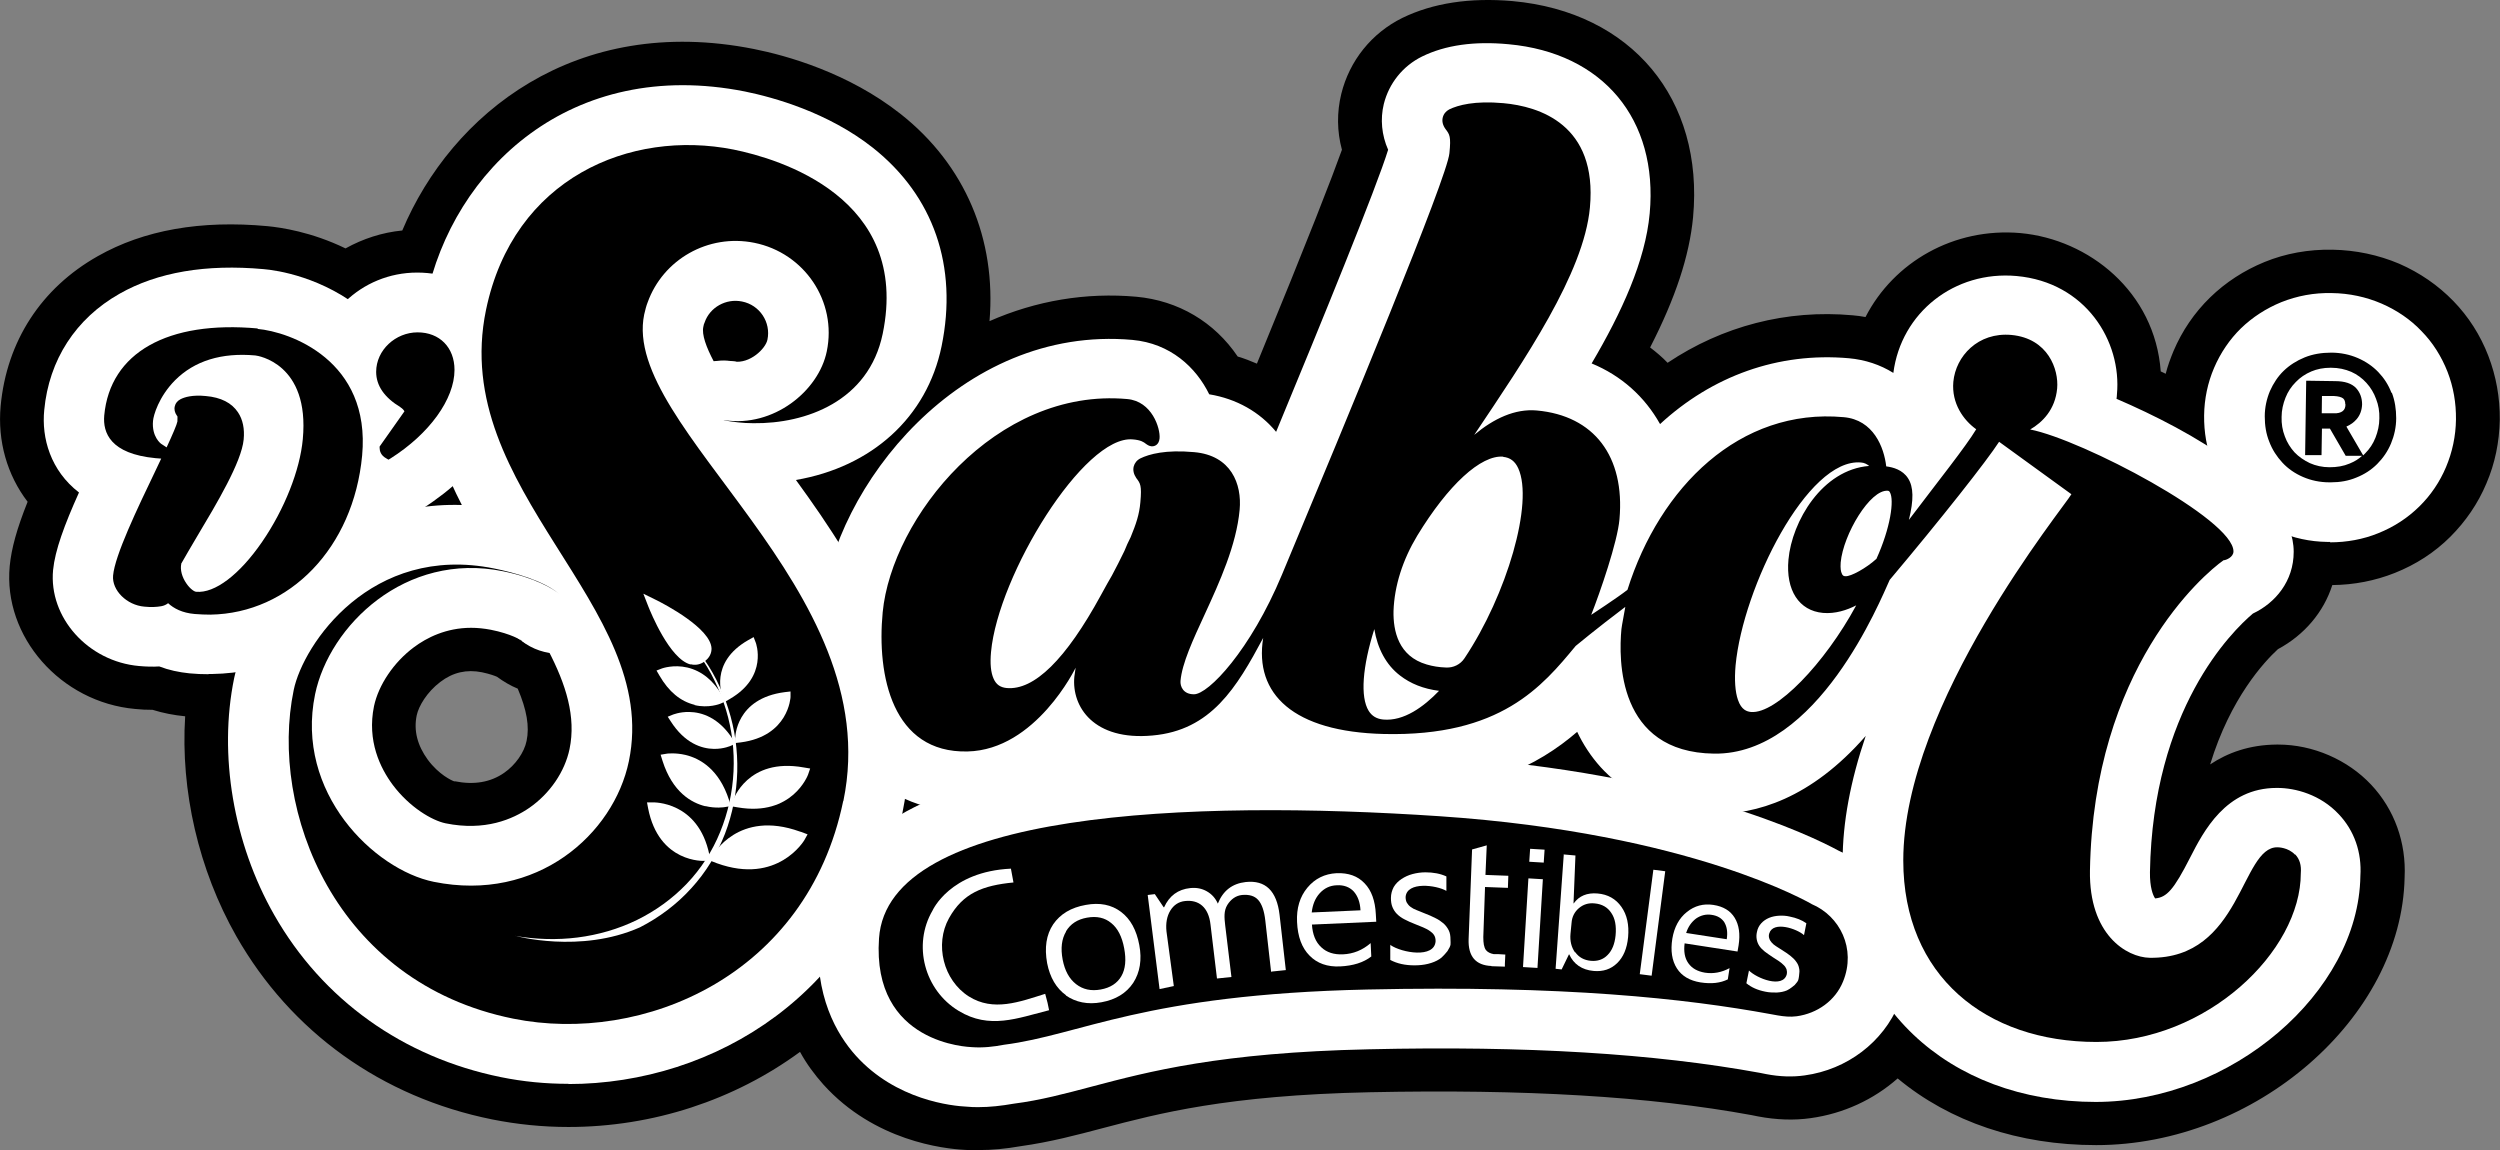
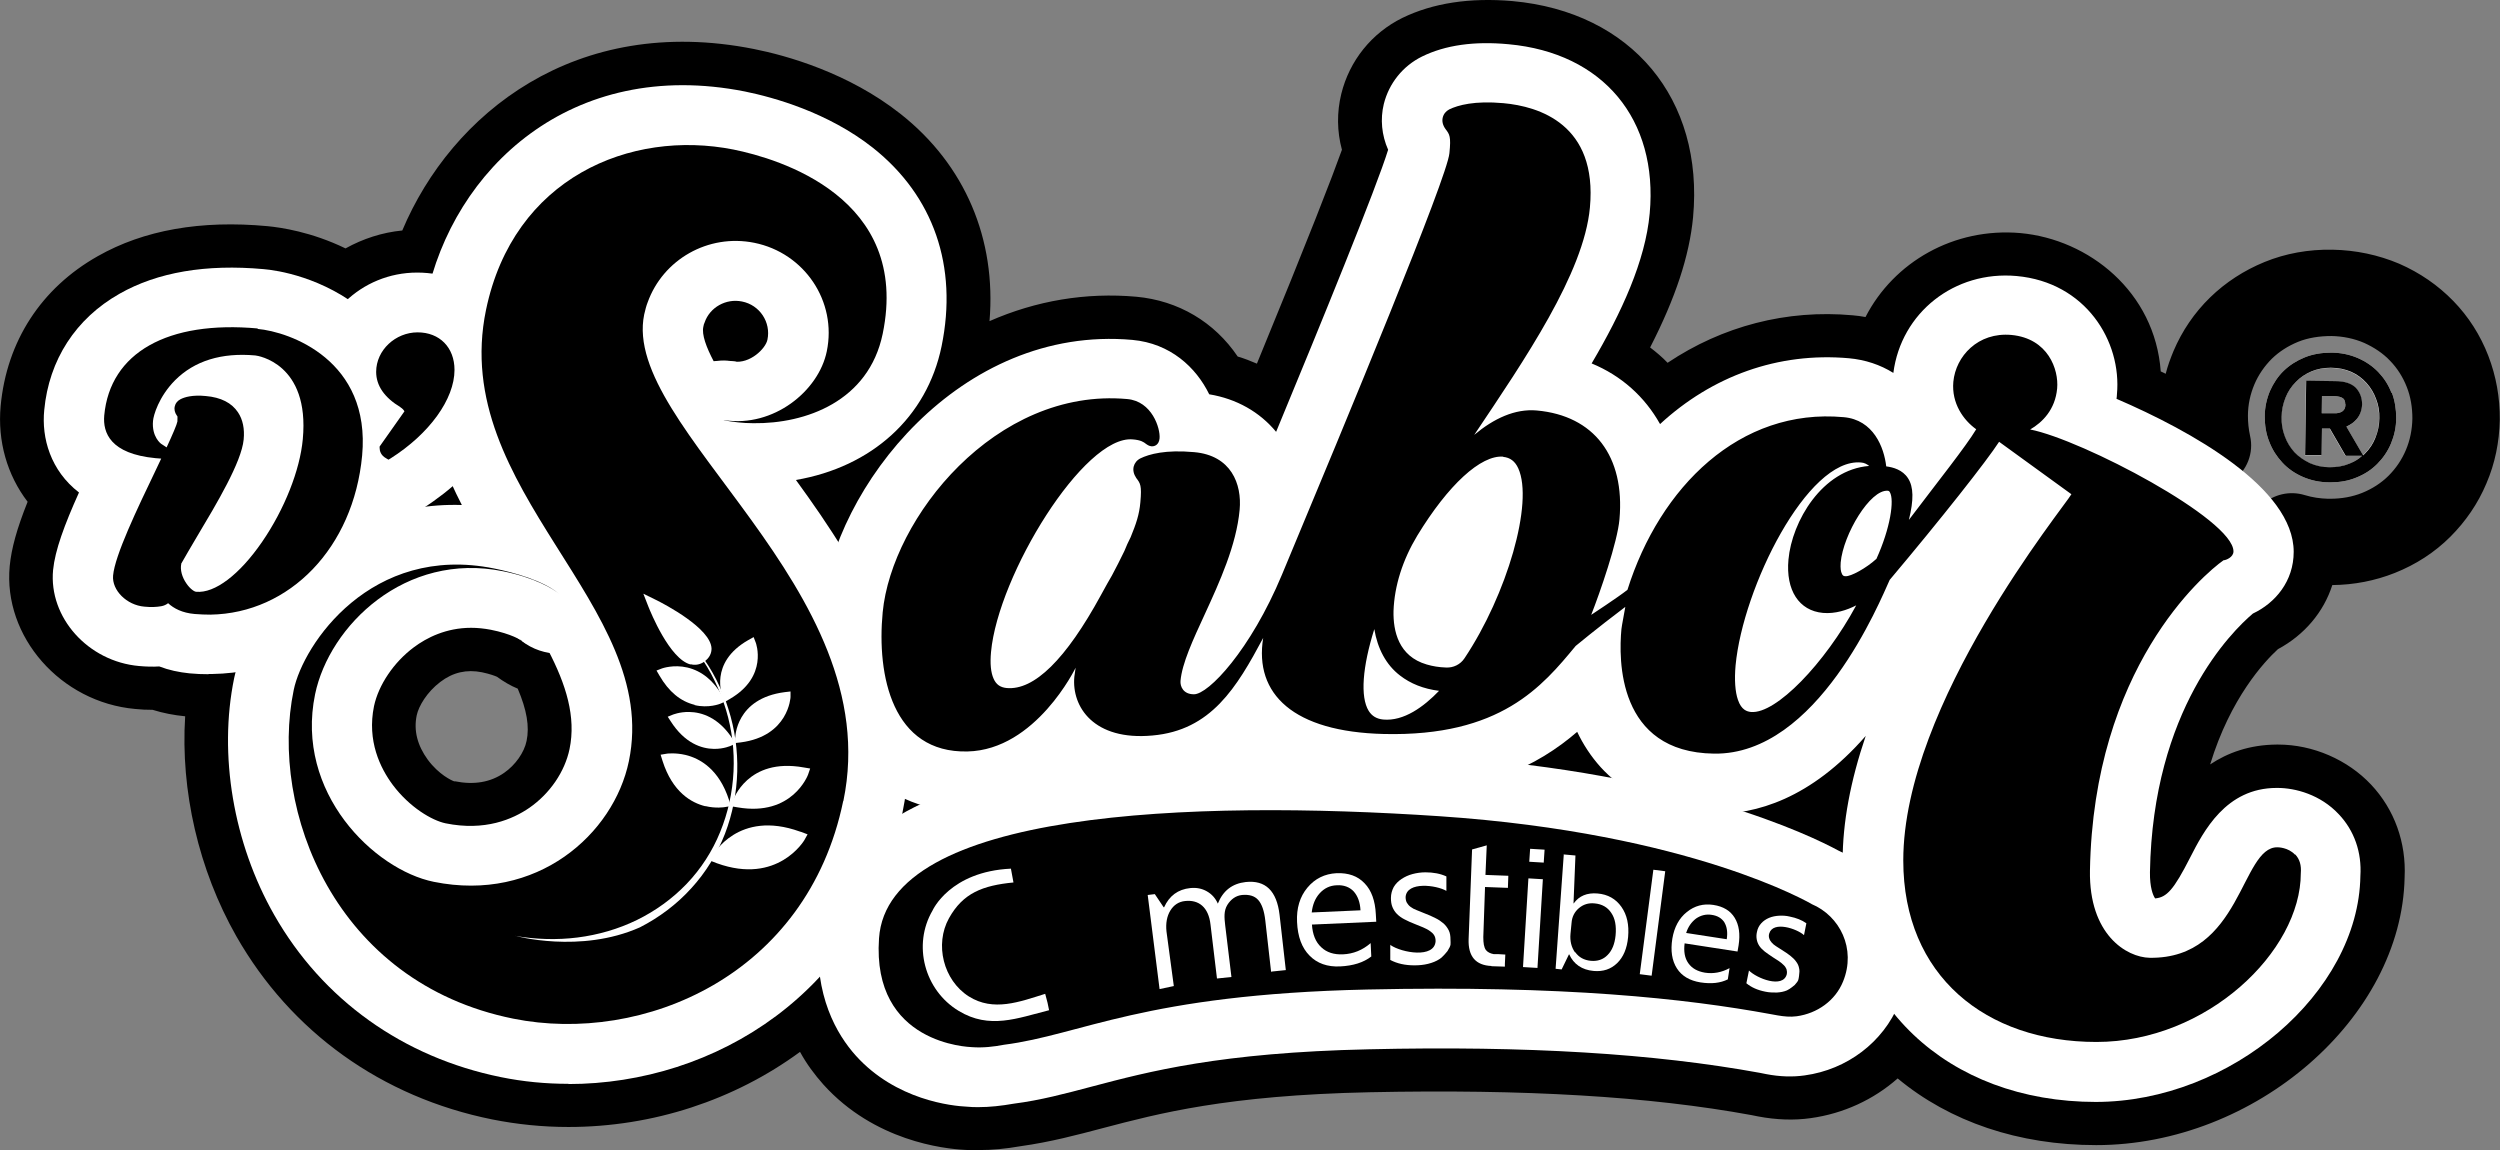
<svg xmlns="http://www.w3.org/2000/svg" id="Capa_2" data-name="Capa 2" viewBox="0 0 115.84 53.3">
  <rect x="0" y="0" width="115.84" height="53.3" fill="#808080" stroke="none" />
  <defs>
    <style>      .cls-1 {        fill: #000;      }      .cls-1, .cls-2 {        stroke-width: 0px;      }      .cls-2 {        fill: #fff;      }    </style>
  </defs>
  <g id="Capa_1-2" data-name="Capa 1">
    <g>
      <path class="cls-1" d="M34.29,14.77s0,0,0,0c0,0,0,0,0,0M32.59,15.14h0,0ZM33.95,16.74l-.32,1.98.32-1.98ZM34.16,18.76c-.14,0-.29,0-.43-.03-.02,0-.04,0-.07,0l.29-1.98-.29,1.98s-.02,0-.03,0c-.08-.01-.15-.01-.24,0-.86.13-1.71-.29-2.11-1.05-.64-1.2-.85-2.11-.68-2.94.02-.1.05-.22.09-.36,0-.03.02-.05.03-.08.59-1.66,2.33-2.63,4.06-2.29,1.92.39,3.16,2.24,2.76,4.13-.27,1.33-1.73,2.62-3.39,2.62M19.73,25.47c-.84,0-1.6-.51-1.9-1.3-.33-.87,0-1.85.78-2.37.38-.25.73-.51,1.04-.78.48-.42,1.14-.58,1.76-.45.63.13,1.15.55,1.42,1.13.12.27.25.53.38.79.32.63.29,1.38-.1,1.98-.38.6-1.05.95-1.77.93-.46-.01-.92,0-1.36.06-.09.01-.17.02-.26.02M74.68,38.05c-.13,0-.26-.01-.38-.04-1.22-.23-2.49-.43-3.76-.59-.88-.11-1.59-.78-1.74-1.64-.15-.87.28-1.73,1.07-2.13.68-.34,1.29-.75,1.87-1.25.48-.41,1.13-.58,1.75-.45.62.13,1.15.54,1.42,1.11.2.43.46.81.76,1.15.1.11.22.23.35.34.69.6.88,1.57.48,2.38-.35.69-1.06,1.12-1.82,1.12M41.8,39.71c-.42,0-.83-.13-1.18-.38-.65-.46-.96-1.25-.8-2.03,0-.01,0-.03.01-.05.04-.19.07-.38.1-.56.1-.62.49-1.16,1.05-1.46.56-.3,1.23-.31,1.81-.05.15.07.31.13.47.18.79.25,1.34.95,1.4,1.76.06.82-.39,1.58-1.14,1.94-.27.13-.5.25-.7.37-.31.18-.67.27-1.02.27M21.07,36.2c.89.18,1.66.05,2.29-.39.52-.36.93-.94,1.04-1.48.14-.67.01-1.43-.41-2.42-.34-.14-.66-.33-.96-.55-.09-.04-.32-.13-.7-.21-.71-.14-1.34,0-1.93.45-.62.47-1,1.12-1.09,1.54-.15.71.03,1.4.51,2.06.51.69,1.11.97,1.24,1.01M21.82,40.28c-.49,0-1.01-.05-1.57-.16,0,0,0,0,0,0-1.26-.26-2.7-1.26-3.67-2.55-1.17-1.56-1.6-3.42-1.23-5.24.3-1.47,1.28-2.94,2.61-3.93,1.51-1.12,3.34-1.55,5.18-1.18,1.15.23,1.82.59,2.07.75.03.02.05.03.08.05.06.04.12.08.18.13.09.06.19.1.3.12.64.1,1.2.5,1.49,1.08.7,1.38,1.58,3.48,1.11,5.77-.32,1.55-1.3,2.99-2.68,3.95-.85.59-2.14,1.2-3.87,1.2M85.39,41.51c-.32,0-.64-.07-.93-.22l-.15-.08s-.06-.03-.1-.05c-.47-.25-1.81-.93-4.06-1.66-.88-.29-1.45-1.13-1.38-2.05.07-.91.76-1.67,1.67-1.82,1.56-.27,3.07-1.22,4.47-2.83.63-.72,1.69-.91,2.54-.43.84.47,1.23,1.47.92,2.38-.59,1.74-.91,3.37-.95,4.83-.02.69-.39,1.32-.99,1.67-.32.18-.67.28-1.03.28M38,43.24c.2,0,.4.03.6.09.75.23,1.3.87,1.41,1.63.15,1.04.54,1.93,1.18,2.63,1.37,1.51,3.35,1.68,3.74,1.69.02,0,.03,0,.05,0,.51.03,1.03,0,1.63-.11.03,0,.06-.01.09-.02,1.13-.15,2.21-.44,3.36-.74,2.77-.73,6.2-1.65,13.33-1.8,7.45-.17,13.51.2,18.53,1.13l.31.06c.41.08.78.09,1.12.04,1.14-.15,2.12-.83,2.63-1.8.32-.6.92-1,1.6-1.07.68-.07,1.35.21,1.78.74,1.75,2.15,4.51,3.34,7.78,3.34,5.11,0,10.18-4.21,10.24-8.5,0-.03,0-.06,0-.09.03-.54-.13-1.02-.47-1.38-.38-.41-.93-.56-1.31-.58-.05,0-.09,0-.14,0-.91.03-1.45.74-2.16,2.13-.67,1.31-1.44,2.8-3.23,2.97-.73.07-1.44-.25-1.86-.85-.29-.41-.62-1.15-.6-2.39.14-8.31,4.23-12.41,5.48-13.46.14-.12.29-.21.45-.29.22-.1.73-.41.73-1.05,0-.06-.01-.14-.03-.23-.18-.7.04-1.44.57-1.93.53-.5,1.29-.67,1.98-.46.36.11.72.16,1.07.17h.12c.52,0,1.02-.09,1.47-.27.47-.19.89-.46,1.23-.8.34-.34.61-.74.8-1.19.19-.45.29-.94.3-1.46,0-.51-.08-1.01-.26-1.46h0c-.18-.46-.44-.87-.77-1.21-.33-.35-.74-.62-1.2-.83-.46-.2-.98-.31-1.52-.32-.55,0-1.08.08-1.55.27-.46.19-.87.45-1.21.78-.34.34-.62.74-.81,1.19-.19.45-.3.94-.3,1.46,0,.3.03.61.1.93.18.79-.14,1.61-.81,2.08-.67.47-1.56.48-2.25.05-1.09-.69-2.45-1.39-3.92-2.03-.82-.36-1.31-1.21-1.2-2.09,0-.04.01-.09.01-.14.14-1.47-.8-3.13-2.82-3.31-1.78-.16-3.3,1.02-3.52,2.75-.09.68-.51,1.26-1.14,1.56-.62.29-1.35.25-1.94-.1-.35-.22-.75-.35-1.18-.39-2.65-.24-5.14.63-7.18,2.52-.46.42-1.08.61-1.7.51-.62-.1-1.15-.47-1.46-1.01-.49-.88-1.23-1.53-2.18-1.93-.54-.22-.95-.66-1.13-1.21-.18-.54-.12-1.14.17-1.64,1.48-2.53,2.28-4.53,2.42-6.13.3-3.25-1.46-5.37-4.71-5.67-1.21-.11-2.2.02-2.93.37-.35.17-.61.5-.7.88-.07.27-.04.57.09.85.19.44.22.93.08,1.38-.45,1.45-2.17,5.78-5.25,13.24-.27.66-.87,1.12-1.58,1.22-.71.1-1.42-.17-1.87-.73-.44-.54-1.08-.89-1.86-1.02-.65-.11-1.2-.52-1.49-1.11-.28-.58-.85-1.3-1.92-1.4-4.05-.37-9.32,2.29-11.55,8.08-.27.71-.93,1.21-1.7,1.28-.76.07-1.51-.29-1.91-.94-.52-.82-1.12-1.7-1.89-2.76-.41-.56-.5-1.29-.23-1.93.26-.64.84-1.1,1.53-1.21,2.74-.47,4.6-2.15,5.11-4.63.61-2.97-.24-5.47-2.46-7.23-1.75-1.39-3.93-1.98-5.07-2.21-6.52-1.29-10.79,2.62-12.13,7.07-.29.95-1.24,1.55-2.24,1.41-.16-.02-.3-.04-.42-.04-.68,0-1.34.25-1.84.71-.69.62-1.71.7-2.49.19-1.36-.89-2.72-1.05-2.98-1.08-2.24-.21-4.09.09-5.48.88-1.46.83-2.32,2.16-2.48,3.84-.05.49,0,1.41.85,2.06.73.57.98,1.55.6,2.39-.41.91-.96,2.21-1.03,2.96-.1,1.1.9,2.16,2.15,2.27.22.02.43.02.62.01.29-.02.59.03.86.13.26.1.55.17.86.19.23.02.47.03.69.03h.11c.29,0,.58-.03.88-.07.67-.09,1.33.15,1.78.65.45.49.62,1.18.46,1.82-.02.06-.03.13-.04.19-.64,3.08-.03,6.67,1.64,9.59,1.94,3.41,5.19,5.73,9.14,6.53.89.18,1.8.27,2.72.27,3.91,0,7.61-1.58,10.16-4.33.39-.42.93-.65,1.49-.65M45.33,53.3c-.21,0-.42,0-.63-.02-.97-.05-4.19-.41-6.55-3.03-.41-.46-.78-.96-1.08-1.51-3.04,2.23-6.81,3.48-10.73,3.48-1.19,0-2.38-.12-3.53-.35-5.12-1.03-9.33-4.05-11.86-8.49-1.75-3.08-2.59-6.75-2.37-10.19-.52-.05-1.03-.15-1.51-.3-.27,0-.54-.01-.81-.04-3.45-.31-6.12-3.35-5.81-6.62.08-.82.33-1.73.83-2.98C.33,22.01-.12,20.44.03,18.81c.28-3,1.88-5.46,4.5-6.94,2.13-1.21,4.78-1.68,7.87-1.39.61.06,2.02.26,3.61,1.03.81-.45,1.7-.74,2.63-.83C20.92,5.26,26.68.63,34.93,2.27c1.51.3,4.38,1.1,6.8,3.01,2.99,2.36,4.44,5.8,4.12,9.6,2.16-.95,4.47-1.34,6.81-1.13,1.94.18,3.61,1.17,4.69,2.77.31.09.61.21.89.33,2.44-5.93,3.5-8.68,3.94-9.91-.23-.85-.24-1.73-.03-2.59.38-1.54,1.41-2.82,2.83-3.52,1.42-.69,3.13-.95,5.1-.78,5.52.5,8.88,4.53,8.37,10.02-.17,1.78-.81,3.73-1.99,6.03.29.22.56.45.81.71,2.54-1.7,5.52-2.48,8.58-2.2.2.02.4.04.59.08,1.31-2.55,4.1-4.16,7.18-3.89,3.17.29,6.23,2.72,6.5,6.41.08.04.16.07.23.11.09-.36.22-.71.36-1.05.4-.94.97-1.78,1.7-2.49.72-.7,1.57-1.25,2.52-1.64.98-.4,2.04-.59,3.15-.57,1.08.02,2.12.24,3.09.65.96.42,1.8,1,2.51,1.73.7.72,1.25,1.58,1.62,2.54.36.94.54,1.93.53,2.96-.02,1.03-.22,2.02-.62,2.95-.39.93-.96,1.76-1.67,2.47-.73.73-1.6,1.29-2.58,1.68-.91.36-1.88.55-2.89.56-.4,1.25-1.29,2.31-2.52,2.97-.63.58-2.2,2.26-3.14,5.34.81-.54,1.82-.91,3.08-.92.02,0,.05,0,.07,0,1.61,0,3.22.7,4.31,1.86,1.08,1.15,1.63,2.68,1.55,4.3-.13,6.5-6.92,12.4-14.29,12.4-3.59,0-6.78-1.08-9.2-3.09-1.11.98-2.51,1.63-4.03,1.84-.77.11-1.6.08-2.44-.08l-.3-.06c-4.73-.87-10.52-1.21-17.69-1.06-6.63.14-9.81.99-12.36,1.66-1.21.32-2.45.65-3.82.84-.68.12-1.32.18-1.94.18" />
      <path class="cls-2" d="M14.02,20.35c-.13,1.43-.85,3.25-1.88,4.75-1.05,1.53-2.2,2.4-3.06,2.32-.08,0-.28-.13-.45-.38-.21-.3-.3-.64-.24-.92.2-.36.46-.79.74-1.27.92-1.54,2.06-3.45,2.16-4.49.05-.5-.04-.93-.26-1.26-.29-.44-.79-.7-1.5-.76-.61-.06-.98.05-1.17.15-.13.07-.23.18-.26.32-.04.15,0,.3.09.43.01.02.02.03.03.05,0,0,.01.05,0,.24-.02.13-.23.62-.5,1.2l-.26-.17s-.44-.32-.37-1.06c.02-.25.26-1.11,1.02-1.88.9-.9,2.15-1.29,3.72-1.15.1.01,2.53.36,2.2,3.88M16.8,21.1c.41-4.42-3.36-5.74-4.85-5.87-4.18-.38-6.85,1.12-7.12,4.03-.07.8.28,1.78,2.38,1.98l.26.02c-.09.19-.18.38-.27.57-.84,1.75-1.88,3.92-1.96,4.85-.06.68.63,1.37,1.45,1.44.3.03.56.02.78-.02.12-.02.23-.07.32-.14.26.24.65.45,1.23.5.25.02.49.03.73.03,3.67-.06,6.63-3.1,7.03-7.37" />
      <path class="cls-2" d="M16.8,21.1h0,0ZM9.66,31.24c-.29,0-.58-.01-.88-.04-.49-.05-.96-.15-1.4-.32-.3.02-.61.01-.94-.02-2.36-.21-4.19-2.25-3.98-4.45.09-.91.52-2.08,1.2-3.59-1.32-1.02-1.74-2.52-1.61-3.82.22-2.33,1.46-4.24,3.49-5.39,1.76-1,4.01-1.38,6.67-1.14.61.05,2.76.36,4.69,1.97,2,1.67,2.96,4.12,2.7,6.91h0c-.53,5.64-4.64,9.8-9.77,9.88-.05,0-.1,0-.16,0" />
-       <path class="cls-2" d="M86.94,25.9c-.46.42-1.18.82-1.43.8-.09,0-.14-.04-.17-.13-.04-.08-.07-.23-.05-.51.12-1.3,1.37-3.4,2.19-3.32,0,0,0,0,0,0,.01,0,.06,0,.09.07.21.36.03,1.65-.63,3.1M81.13,32.99c-.18-.02-.44-.09-.6-.55-.13-.37-.17-.93-.11-1.6.34-3.61,3.33-9.62,5.81-9.4.16.01.28.08.37.16-2.18.17-3.58,2.57-3.74,4.34-.13,1.42.49,2.37,1.6,2.47.57.05,1.11-.13,1.54-.35-1.46,2.7-3.72,5.04-4.87,4.94M67.86,30.51c-.19.29-.52.45-.86.43-.32-.01-.62-.06-.89-.14-1.32-.38-1.56-1.55-1.54-2.48.04-1.16.42-2.36,1.1-3.49,1.43-2.35,2.95-3.75,3.99-3.66.32.03.55.2.7.53.72,1.58-.52,5.85-2.5,8.8M64.08,33.33c-.3-.03-.52-.16-.67-.4-.4-.65-.29-2.04.26-3.79.15.91.55,1.66,1.19,2.15.49.38,1.09.62,1.81.71-.7.73-1.63,1.42-2.59,1.33M105.53,39.27c-1.7-.03-1.66,5.18-5.92,5.12-1.08-.02-2.82-1.08-2.77-4.04.16-9.38,5.26-13.73,6.19-14.38.11,0,.46-.14.46-.41,0-1.49-7-5.17-9.43-5.65.57-.33,1.16-.92,1.25-1.9.08-.87-.42-2.32-2.12-2.48-1.54-.14-2.58.99-2.69,2.17-.09,1,.47,1.78,1.06,2.2-.48.8-1.76,2.4-3.12,4.2.23-.93.22-1.53-.04-1.93-.25-.39-.69-.51-1.01-.55-.1-.88-.59-2.16-1.97-2.28-4.81-.44-8.52,3.23-10.02,8-.43.34-1.68,1.16-1.68,1.16.41-1.04,1.22-3.38,1.31-4.43.26-2.92-1.17-4.8-3.83-5.04-1.01-.09-1.99.37-2.9,1.13,2.34-3.49,5.08-7.49,5.36-10.53.36-3.86-2.36-4.69-4.01-4.84-1.33-.12-2.1.09-2.51.29-.15.08-.26.21-.3.38-.04.17,0,.35.13.53.19.25.26.34.19,1.12-.1,1.12-4.65,12.08-7.76,19.53-1.46,3.5-3.41,5.55-4.08,5.54-.49,0-.64-.36-.62-.62.07-.81.58-1.91,1.12-3.08.69-1.5,1.47-3.21,1.62-4.85.11-1.19-.39-2.52-2.11-2.67-1.32-.12-2.08.09-2.49.29-.16.08-.27.22-.31.38-.04.17,0,.35.12.53.19.25.26.34.19,1.12-.05.58-.2,1.01-.45,1.62-.11.21-.21.44-.29.64-.19.39-.38.77-.58,1.14-.12.2-.28.49-.51.91-1.62,2.97-3.09,4.42-4.37,4.3-.29-.03-.48-.16-.6-.43-.13-.29-.17-.7-.12-1.24.33-3.57,4.31-10.06,6.57-9.85.38.03.51.13.6.2.07.05.15.11.27.12.12.01.34-.05.37-.37.04-.46-.35-1.72-1.5-1.82-6.1-.55-10.91,5.52-11.33,9.88-.28,2.94.45,6.53,3.93,6.45,3.17-.07,5.01-3.88,5.01-3.88-.02.14-.04.28-.06.42-.13,1.4.91,2.96,3.62,2.72,2.72-.24,3.9-2.22,5.13-4.52-.42,2.6,1.4,4.35,5.59,4.45,5.42.13,7.35-2.22,8.89-4.08,0,0,.95-.79,2.3-1.81-.02.14-.17.9-.18,1.03-.13,1.39-.2,5.71,4.29,5.77,4.8.07,7.7-7.09,8.14-8.05,2.4-2.85,4.51-5.53,5.07-6.4l3.35,2.43c-.3.55-7.79,9.7-7.79,16.97,0,5.35,3.83,8.41,8.95,8.41s9.47-4.2,9.47-7.82c.03-.36-.05-.65-.26-.87-.32-.34-.79-.34-.81-.34" />
+       <path class="cls-2" d="M86.94,25.9c-.46.42-1.18.82-1.43.8-.09,0-.14-.04-.17-.13-.04-.08-.07-.23-.05-.51.12-1.3,1.37-3.4,2.19-3.32,0,0,0,0,0,0,.01,0,.06,0,.09.07.21.36.03,1.65-.63,3.1M81.13,32.99c-.18-.02-.44-.09-.6-.55-.13-.37-.17-.93-.11-1.6.34-3.61,3.33-9.62,5.81-9.4.16.01.28.08.37.16-2.18.17-3.58,2.57-3.74,4.34-.13,1.42.49,2.37,1.6,2.47.57.05,1.11-.13,1.54-.35-1.46,2.7-3.72,5.04-4.87,4.94M67.86,30.51c-.19.29-.52.45-.86.43-.32-.01-.62-.06-.89-.14-1.32-.38-1.56-1.55-1.54-2.48.04-1.16.42-2.36,1.1-3.49,1.43-2.35,2.95-3.75,3.99-3.66.32.03.55.2.7.53.72,1.58-.52,5.85-2.5,8.8M64.08,33.33M105.53,39.27c-1.7-.03-1.66,5.18-5.92,5.12-1.08-.02-2.82-1.08-2.77-4.04.16-9.38,5.26-13.73,6.19-14.38.11,0,.46-.14.46-.41,0-1.49-7-5.17-9.43-5.65.57-.33,1.16-.92,1.25-1.9.08-.87-.42-2.32-2.12-2.48-1.54-.14-2.58.99-2.69,2.17-.09,1,.47,1.78,1.06,2.2-.48.8-1.76,2.4-3.12,4.2.23-.93.22-1.53-.04-1.93-.25-.39-.69-.51-1.01-.55-.1-.88-.59-2.16-1.97-2.28-4.81-.44-8.52,3.23-10.02,8-.43.34-1.68,1.16-1.68,1.16.41-1.04,1.22-3.38,1.31-4.43.26-2.92-1.17-4.8-3.83-5.04-1.01-.09-1.99.37-2.9,1.13,2.34-3.49,5.08-7.49,5.36-10.53.36-3.86-2.36-4.69-4.01-4.84-1.33-.12-2.1.09-2.51.29-.15.08-.26.21-.3.38-.04.17,0,.35.13.53.19.25.26.34.19,1.12-.1,1.12-4.65,12.08-7.76,19.53-1.46,3.5-3.41,5.55-4.08,5.54-.49,0-.64-.36-.62-.62.07-.81.58-1.91,1.12-3.08.69-1.5,1.47-3.21,1.62-4.85.11-1.19-.39-2.52-2.11-2.67-1.32-.12-2.08.09-2.49.29-.16.08-.27.22-.31.38-.04.17,0,.35.12.53.19.25.26.34.19,1.12-.05.58-.2,1.01-.45,1.62-.11.21-.21.44-.29.64-.19.39-.38.77-.58,1.14-.12.2-.28.49-.51.91-1.62,2.97-3.09,4.42-4.37,4.3-.29-.03-.48-.16-.6-.43-.13-.29-.17-.7-.12-1.24.33-3.57,4.31-10.06,6.57-9.85.38.03.51.13.6.2.07.05.15.11.27.12.12.01.34-.05.37-.37.04-.46-.35-1.72-1.5-1.82-6.1-.55-10.91,5.52-11.33,9.88-.28,2.94.45,6.53,3.93,6.45,3.17-.07,5.01-3.88,5.01-3.88-.02.14-.04.28-.06.42-.13,1.4.91,2.96,3.62,2.72,2.72-.24,3.9-2.22,5.13-4.52-.42,2.6,1.4,4.35,5.59,4.45,5.42.13,7.35-2.22,8.89-4.08,0,0,.95-.79,2.3-1.81-.02.14-.17.9-.18,1.03-.13,1.39-.2,5.71,4.29,5.77,4.8.07,7.7-7.09,8.14-8.05,2.4-2.85,4.51-5.53,5.07-6.4l3.35,2.43c-.3.55-7.79,9.7-7.79,16.97,0,5.35,3.83,8.41,8.95,8.41s9.47-4.2,9.47-7.82c.03-.36-.05-.65-.26-.87-.32-.34-.79-.34-.81-.34" />
      <path class="cls-2" d="M69.91,7.63c-.17.96-.95,3.23-5.37,13.92.3-.39.63-.77.97-1.11-.06-.61.09-1.25.45-1.79l.17-.26c2.01-3,4.52-6.73,4.73-8.99.1-1.09-.03-1.57-.97-1.76M102.92,23.21s0,0,0,0c0,0,0,0,0,0M102.92,23.21h0,0ZM81.39,30.23h0,0ZM98.15,24.68c-.08.11-.18.25-.31.43-5.67,7.68-6.86,12.28-6.86,14.78,0,1.21.37,4.96,4.86,5.56-.86-.9-1.84-2.51-1.79-5.14.13-7.73,3.31-12.49,5.45-14.83-.41-.26-.86-.53-1.34-.8M97.13,51.06c-6.92,0-11.75-4.59-11.75-11.17,0-1.77.36-3.7,1.07-5.79-2.54,2.91-5.1,3.65-7.08,3.61-2.71-.04-4.32-1.2-5.2-2.16-.46-.51-.82-1.07-1.09-1.64-1.79,1.55-4.51,2.98-9.03,2.87-2.58-.06-4.6-.65-6.05-1.76-1.08.94-2.48,1.66-4.36,1.83-1.98.18-3.38-.31-4.33-.92-1.15.91-2.62,1.63-4.43,1.67-1.91.03-3.56-.61-4.78-1.9-2.15-2.28-2.18-5.72-2-7.57.53-5.53,6.39-13.09,14.37-12.38,1.76.16,2.95,1.27,3.56,2.52,1.27.21,2.34.82,3.1,1.74,2.1-5.07,4.66-11.34,5.19-13.07-.3-.68-.37-1.42-.2-2.12.24-.96.88-1.76,1.77-2.2,1.08-.53,2.42-.72,4.01-.57,4.38.4,6.94,3.48,6.54,7.84-.2,2.2-1.3,4.59-2.69,6.95,1.38.57,2.46,1.54,3.17,2.81,2.41-2.22,5.46-3.34,8.75-3.05.76.07,1.45.3,2.06.68.36-2.79,2.83-4.75,5.71-4.49,3.2.29,4.88,3.02,4.65,5.48,0,.07-.01.14-.02.21,3.46,1.49,8.21,4.13,8.21,7.09,0,1.36-.85,2.37-1.89,2.86-.98.83-4.64,4.43-4.77,11.98-.01.71.14,1.08.24,1.22.54-.05.86-.4,1.62-1.89.62-1.21,1.65-3.23,4.01-3.23,0,0,.02,0,.04,0,.83,0,1.99.31,2.84,1.22.72.76,1.07,1.77,1,2.86-.08,5.4-6,10.47-12.27,10.47" />
-       <path class="cls-2" d="M25.73,27.39c.06.04.12.08.17.13-.04-.04-.1-.08-.17-.13" />
      <path class="cls-2" d="M24.14,29.67s.02.02.03.02l.53-.78-.62.71s.03.02.04.04c0,0-.01-.01-.02-.02,0,0,.02.02.03.02M24.18,29.7h0,0ZM25.9,30.29c-.61,0-1.23-.2-1.74-.6l-.07-.05c-1.24-.88-1.54-2.59-.66-3.83.88-1.24,2.6-1.55,3.87-.7.14.1.27.19.37.27,0,0,0,0,0,0,0,0,.01,0,.02.01,0,0,0,0,0,0,.01,0,.02.02.03.03,1.17.99,1.31,2.73.31,3.89-.55.64-1.34.97-2.13.97" />
      <path class="cls-2" d="M33.57,19.48h0s-.04,0-.06,0c0,0,.02,0,.06,0" />
      <path class="cls-2" d="M33.57,22.25c-.15,0-.31-.01-.46-.04-.08-.01-.16-.03-.23-.04-1.46-.34-2.4-1.76-2.11-3.22.29-1.46,1.69-2.44,3.17-2.21.01,0,.08.01.09.01.03,0,.06.01.09.02,1.5.3,2.48,1.73,2.2,3.21-.25,1.33-1.42,2.27-2.75,2.27" />
      <path class="cls-2" d="M33.57,19.48c.41.08.86.13,1.34.13,2.42.03,5.34-1.01,5.99-4.14,1.31-6.32-4.83-8.11-6.91-8.54-4.78-.95-10.21,1.31-11.47,7.43-1.74,8.4,8.12,13.67,6.62,20.91-.7,3.38-4.26,6.56-9.04,5.59-2.76-.56-6.44-4.13-5.5-8.69.66-3.18,4.18-6.62,8.71-5.7,1.24.25,2.04.66,2.42.92-.76-.54-1.97-.87-2.84-1.05-5.69-1.15-8.84,3.51-9.28,5.63-1.15,5.55,1.9,13.55,10.17,15.23,6,1.21,13.62-1.99,15.29-10.08,2.04-9.88-10.32-17.28-9.23-22.54.05-.22.1-.41.16-.56.7-1.98,2.8-3.2,4.94-2.76,2.34.47,3.84,2.73,3.36,5.03-.38,1.85-2.48,3.53-4.73,3.19" />
      <path class="cls-2" d="M33.56,16.72c.14,0,.28.01.43.03.76.12,1.49-.6,1.57-1.01.17-.81-.36-1.61-1.18-1.77-.74-.15-1.49.27-1.73.97,0,.02-.02.05-.03.07-.01.03-.02.08-.03.13-.08.36.13.94.49,1.62.16-.03.32-.04.48-.04M21.83,29.09c-1.16,0-2.06.46-2.65.9-.94.7-1.64,1.75-1.85,2.73-.33,1.61.29,2.87.87,3.65.78,1.04,1.82,1.65,2.45,1.78,1.82.37,3.11-.19,3.88-.72.95-.66,1.64-1.67,1.86-2.72.31-1.49-.16-2.99-.99-4.58-.44-.05-.87-.2-1.25-.46,0,0-.45-.3-1.41-.49-.32-.06-.62-.09-.91-.09M22.13,43.8c.66.29,1.39.53,2.21.69,4.12.83,10.57-1.07,11.99-7.92.93-4.51-2.1-8.58-5.03-12.52-2.52-3.39-4.91-6.6-4.2-10.02.07-.35.16-.66.27-.95.49-1.37,1.39-2.5,2.51-3.31-2.14.59-4.02,2.21-4.63,5.16-.68,3.27,1.07,6.04,3.08,9.24,2.1,3.33,4.48,7.11,3.54,11.67-.5,2.42-2,4.66-4.12,6.13-1.65,1.15-3.59,1.78-5.62,1.84M26.34,50.22c-1.06,0-2.1-.1-3.13-.31-4.53-.92-8.26-3.58-10.5-7.51-1.9-3.33-2.59-7.43-1.86-10.98.65-3.13,4.35-8.22,10.55-8.02-1.41-2.75-2.4-5.91-1.65-9.58,1.24-5.97,6.7-11.18,14.77-9.58,1.32.27,3.84.96,5.93,2.61,2.81,2.23,3.94,5.49,3.18,9.19-.68,3.31-3.25,5.6-6.75,6.2,3.05,4.19,6.21,9.27,4.93,15.45-1.72,8.31-8.71,12.54-15.47,12.54" />
-       <path class="cls-2" d="M18.55,18.87c.1.06.16.13.19.19l-1.15,1.63v.06c0,.14.05.35.31.49l.1.06.1-.06c1.8-1.14,2.96-2.75,2.96-4.1,0-1.04-.69-1.74-1.71-1.74s-1.92.82-1.92,1.83c0,.64.38,1.19,1.13,1.64" />
      <path class="cls-2" d="M17.99,24.06c-.48,0-.95-.12-1.38-.36l-.1-.06c-1.08-.61-1.73-1.69-1.73-2.9,0-.49.13-1,.37-1.44-.44-.8-.54-1.56-.54-2.08,0-2.53,2.12-4.59,4.72-4.59s4.51,1.93,4.51,4.5c0,2.33-1.59,4.73-4.24,6.42l-.1.06c-.46.29-.99.44-1.51.44" />
      <path class="cls-2" d="M108.68,18.73c0,.15-.04.25-.13.32-.09.07-.23.11-.42.1h-.55s.01-.8.01-.8h.56c.2.01.34.05.42.11.07.06.1.15.1.27M110.06,20.27c-.11.28-.27.52-.48.73-.03.03-.06.06-.09.09l-.77-1.32c.19-.08.34-.19.47-.34.16-.19.24-.42.25-.68,0-.3-.09-.55-.28-.76-.2-.21-.52-.32-.97-.32l-1.34-.02-.05,3.45h.76s.02-1.23.02-1.23h.37s.73,1.26.73,1.26h.76c-.17.15-.36.27-.58.36-.28.12-.59.17-.93.17-.33,0-.64-.07-.91-.19-.27-.13-.51-.29-.71-.5-.19-.21-.35-.46-.45-.74-.11-.28-.16-.59-.15-.9,0-.31.07-.61.18-.89.11-.28.27-.52.48-.73.2-.21.44-.37.72-.49.26-.11.56-.17.88-.17.01,0,.03,0,.04,0,.34,0,.65.07.93.19.27.12.51.3.7.51.2.22.35.47.45.75.11.28.16.58.15.89,0,.32-.07.62-.18.9M110.81,18.2c-.14-.37-.35-.69-.61-.96-.26-.27-.58-.49-.95-.65-.37-.16-.79-.25-1.23-.25-.45,0-.86.07-1.23.22-.37.15-.7.36-.97.62-.27.26-.48.58-.64.94-.15.36-.24.76-.24,1.17,0,.42.06.81.21,1.18.14.37.35.69.61.97.26.28.58.5.95.66.37.16.78.25,1.23.25h.06c.43,0,.82-.07,1.18-.22.38-.15.7-.36.97-.63.27-.27.49-.59.64-.95.15-.36.24-.76.24-1.17,0-.42-.06-.81-.2-1.18" />
-       <path class="cls-2" d="M107.98,25.11s-.12,0-.15,0c-.79-.01-1.57-.18-2.28-.49-.71-.31-1.33-.75-1.85-1.29-.51-.53-.91-1.16-1.18-1.87-.27-.69-.4-1.44-.39-2.21.01-.78.17-1.52.46-2.2.3-.7.72-1.32,1.25-1.84.53-.51,1.16-.92,1.87-1.21.73-.29,1.51-.44,2.34-.42.81.01,1.59.18,2.31.49.71.31,1.34.74,1.85,1.28.52.53.92,1.17,1.2,1.88.27.7.4,1.44.39,2.21-.01.77-.17,1.51-.46,2.2-.29.69-.71,1.31-1.24,1.83-.54.53-1.18.95-1.91,1.24-.69.28-1.45.42-2.23.42" />
      <path class="cls-2" d="M83.93,41.88c-.06-.02-5.53-3.27-17.23-4.06-11.47-.77-25.57-.27-25.97,5.66-.34,4.92,4.2,5.03,4.29,5.04.53.04,1.03-.02,1.5-.11,3.6-.46,6.44-2.33,16.84-2.56,9.1-.2,14.76.42,18.68,1.14.09.02.21.04.33.06.29.05.59.08.88.04.95-.13,1.79-.72,2.15-1.61.62-1.52-.15-3.04-1.46-3.59" />
      <path class="cls-2" d="M82.8,44.43s0,0,0,.01h0ZM58.87,40.31c-11.26,0-15.27,2.11-15.35,3.37-.03.51,0,1.2.33,1.57.35.39,1.07.51,1.29.52.02,0,.06,0,.08,0,.2.01.46,0,.78-.07.05-.01.11-.02.17-.03.92-.12,1.82-.36,2.96-.66,2.79-.74,6.62-1.76,14.17-1.92,7.7-.17,13.98.22,19.21,1.18-.7-.38-5.85-3-15.99-3.68-2.85-.19-5.39-.28-7.64-.28M45.33,51.3c-.17,0-.34,0-.51-.02-.7-.03-3.3-.3-5.16-2.36-.9-1-1.93-2.78-1.73-5.62.46-6.72,10.21-9.49,28.96-8.23,11.03.74,17,3.64,18.29,4.34,2.71,1.23,3.94,4.32,2.81,7.1-.73,1.78-2.4,3.05-4.37,3.32-.56.08-1.16.06-1.78-.06l-.3-.06c-4.87-.89-10.79-1.26-18.12-1.09-6.88.15-10.19,1.03-12.84,1.73-1.21.32-2.36.63-3.61.79-.57.1-1.11.16-1.63.16" />
      <path class="cls-1" d="M83.93,41.88c-.06-.02-5.53-3.27-17.23-4.06-11.47-.77-25.57-.27-25.97,5.66-.34,4.92,4.2,5.03,4.29,5.04.53.04,1.03-.02,1.5-.11,3.6-.46,6.44-2.33,16.84-2.56,9.1-.2,14.76.42,18.68,1.14.09.02.21.04.33.06.29.05.59.08.88.04.95-.13,1.79-.72,2.15-1.61.62-1.52-.15-3.04-1.46-3.59" />
      <path class="cls-2" d="M46.84,40.24l.12.65c-1.43.14-2.34.49-2.99,1.66-.67,1.21-.26,2.87.92,3.62,1.14.72,2.36.25,3.54-.12l.11.42.07.34c-1.47.37-2.76.9-4.19.03-1.59-.96-2.14-3.06-1.21-4.65,0,0,.8-1.81,3.64-1.94" />
-       <path class="cls-2" d="M49.4,43.16c-.21.35-.26.78-.16,1.31.1.51.3.88.62,1.13.32.25.7.33,1.14.25.45-.08.77-.29.96-.62.19-.33.23-.76.13-1.29-.1-.54-.3-.93-.6-1.17-.3-.25-.67-.33-1.12-.25-.45.08-.77.29-.98.64M49.4,46.12c-.46-.33-.75-.83-.88-1.49-.13-.72-.04-1.32.28-1.8.33-.48.83-.78,1.51-.9.65-.12,1.19-.01,1.63.32.44.33.72.84.85,1.54.13.68.03,1.27-.28,1.75-.32.48-.81.78-1.47.9-.64.12-1.2,0-1.66-.32" />
      <path class="cls-2" d="M58.9,45.05l-.27-2.39c-.05-.45-.16-.77-.33-.96-.17-.19-.42-.26-.75-.23-.28.03-.51.19-.68.46-.17.28-.14.59-.1.94l.29,2.4-.67.07-.3-2.5c-.09-.81-.55-1.16-1.18-1.09-.29.03-.52.18-.68.44-.16.26-.22.59-.18.97l.34,2.53-.66.14-.55-4.36.33-.04.41.61h.02c.24-.53.64-.83,1.21-.89.29-.03.54.02.77.15.23.13.4.32.51.57.24-.6.67-.93,1.29-1,.92-.1,1.44.41,1.57,1.52l.29,2.56-.67.07Z" />
      <path class="cls-2" d="M62.72,41.3c-.19-.2-.46-.3-.78-.28-.32.01-.58.14-.79.37-.21.23-.33.53-.37.89l2.26-.1c-.02-.38-.13-.67-.32-.88M60.79,42.84c.03.46.17.81.43,1.05.25.24.59.35,1.01.33.47-.02.9-.19,1.28-.52l.03.62c-.36.28-.84.43-1.44.46-.59.03-1.07-.14-1.42-.5-.36-.36-.55-.88-.58-1.56-.03-.64.13-1.17.48-1.59.35-.42.8-.64,1.35-.67.55-.02.98.13,1.3.47.32.33.49.81.52,1.43l.02.35-2.96.13Z" />
      <path class="cls-2" d="M64.43,43.79c.52.36,2.04.63,2.09-.18,0-.11-.02-.2-.07-.28-.05-.08-.12-.14-.21-.2-.08-.06-.19-.11-.3-.16-.12-.05-.24-.1-.37-.15-.19-.07-.35-.15-.49-.22-.14-.07-.26-.16-.35-.25-.09-.09-.16-.2-.21-.32-.05-.12-.07-.26-.07-.42,0-.19.05-.36.13-.51.09-.15.21-.27.36-.37.15-.1.32-.18.51-.23.19-.05.39-.08.6-.08.36,0,.69.06.97.19v.67c-.46-.27-1.83-.45-1.89.28,0,.11.02.2.06.27.04.07.1.14.17.19.08.06.17.11.28.15.11.04.23.09.37.15.18.07.35.14.5.22.15.07.27.16.38.25.1.09.18.2.24.32.06.12.08.26.08.43,0,.21.05.23-.14.53,0,0-.21.27-.37.37-.15.1-.33.17-.53.22-.2.05-.41.07-.63.07-.43,0-.8-.08-1.12-.25v-.71Z" />
      <path class="cls-2" d="M69.11,44.76c-.73-.03-1.09-.44-1.06-1.25l.16-4.15.68-.19-.06,1.37,1.06.04-.02.56-1.06-.04-.08,2.32c0,.28.03.47.12.6.08.1.2.16.36.19h.2s.34.02.34.02l-.02.43v.13s-.62-.02-.62-.02h-.01Z" />
      <path class="cls-2" d="M70.57,44.81l.25-4.11.67.04-.25,4.11-.67-.04ZM71.53,39.97l-.67-.04.04-.6.67.04-.04.6Z" />
      <path class="cls-2" d="M72.99,44.12c.17.24.41.37.72.4.31.03.58-.06.78-.27.21-.21.33-.51.37-.91.04-.43-.02-.78-.2-1.04-.17-.26-.43-.41-.77-.44-.29-.03-.53.05-.73.22-.2.17-.32.4-.34.68l-.05.51c-.03.33.04.62.21.86M72.44,39.59l.56.05-.09,2.22h.01c.25-.35.62-.5,1.1-.46.48.04.85.25,1.11.62.26.37.36.83.31,1.4-.05.53-.22.93-.51,1.21-.29.28-.65.4-1.09.36-.54-.05-.92-.31-1.13-.77h-.01s-.34.7-.34.7l-.28-.03.38-5.31Z" />
      <polygon class="cls-2" points="75.98 45.14 76.61 40.3 77.16 40.37 76.53 45.21 75.98 45.14" />
      <path class="cls-2" d="M79.91,42.75c-.13-.2-.32-.32-.6-.36-.26-.04-.5.02-.72.17-.21.16-.37.38-.46.67l1.88.29c.05-.32.01-.58-.11-.78M78.06,43.7c-.05.38,0,.69.17.93.17.24.42.38.77.44.39.06.77-.01,1.14-.21l-.08.52c-.34.17-.76.22-1.27.14-.49-.08-.86-.29-1.09-.65-.23-.36-.3-.82-.21-1.38.09-.53.31-.94.67-1.23.36-.29.77-.4,1.23-.33.46.07.79.27.99.6.2.33.26.75.18,1.27l-.05.29-2.46-.38Z" />
      <path class="cls-2" d="M81.03,44.96c.37.38,1.58.85,1.76.19.02-.09.01-.17-.01-.24-.03-.07-.07-.14-.14-.2-.06-.06-.13-.12-.22-.18-.09-.06-.18-.12-.28-.18-.14-.09-.26-.18-.37-.26-.1-.08-.19-.17-.25-.26-.06-.09-.1-.19-.12-.3-.02-.11-.02-.22.01-.35.03-.16.1-.29.2-.4.1-.11.22-.19.36-.25.14-.06.3-.09.46-.1s.34,0,.5.04c.3.06.56.16.77.31l-.11.55c-.33-.3-1.43-.67-1.61-.08-.03.09-.02.17,0,.23.02.07.06.13.11.19.05.06.12.12.2.17.08.05.18.12.28.18.14.09.27.17.38.26.11.09.2.17.27.27.07.09.12.19.14.3.03.11.02.23,0,.37-.03.17,0,.2-.2.42,0,0-.22.19-.36.25-.14.06-.3.09-.47.1-.17,0-.35,0-.53-.04-.36-.07-.65-.2-.88-.39l.12-.59Z" />
      <path class="cls-1" d="M8.39,26.13c.2-.36.46-.79.74-1.27.92-1.54,2.06-3.45,2.16-4.49.05-.5-.04-.93-.26-1.26-.29-.44-.79-.7-1.5-.76-.61-.06-.98.05-1.17.15-.13.07-.23.18-.26.32-.04.15,0,.3.09.43.01.02.02.03.03.04,0,0,.01.05,0,.24-.02.13-.23.62-.5,1.2l-.26-.17s-.44-.32-.37-1.06c.02-.25.26-1.11,1.02-1.88.9-.9,2.15-1.29,3.72-1.15.1.01,2.53.36,2.2,3.88-.13,1.43-.85,3.25-1.88,4.75-1.05,1.53-2.2,2.4-3.06,2.32-.08,0-.28-.13-.45-.38-.21-.3-.3-.64-.24-.92M11.95,15.22c-4.18-.38-6.85,1.12-7.12,4.03-.07.8.28,1.78,2.38,1.98l.26.02c-.09.19-.18.38-.27.57-.84,1.75-1.88,3.92-1.96,4.85-.06.68.63,1.37,1.45,1.44.3.03.56.02.78-.02.12-.02.23-.07.32-.14.26.24.65.45,1.23.5.25.02.49.03.73.03,3.67-.06,6.63-3.1,7.03-7.37.41-4.42-3.36-5.74-4.85-5.87" />
      <path class="cls-1" d="M63.68,29.15c.15.91.55,1.66,1.19,2.15.49.38,1.09.62,1.81.71-.7.73-1.63,1.42-2.59,1.33-.3-.03-.52-.16-.67-.4-.4-.65-.29-2.04.26-3.79M69.65,21.17c.32.03.55.2.7.53.72,1.58-.52,5.85-2.49,8.8-.19.29-.52.45-.86.43-.32-.01-.62-.06-.89-.14-1.31-.38-1.56-1.55-1.54-2.48.04-1.16.42-2.36,1.1-3.49,1.43-2.35,2.95-3.75,3.99-3.66M81.13,32.99c-.18-.02-.44-.09-.6-.56-.13-.37-.17-.93-.11-1.6.34-3.61,3.33-9.62,5.81-9.4.16.01.28.08.38.16-2.18.17-3.58,2.57-3.74,4.34-.13,1.42.49,2.37,1.6,2.47.57.05,1.11-.13,1.54-.35-1.46,2.7-3.72,5.04-4.87,4.94M86.94,25.9c-.46.42-1.18.82-1.43.8-.09,0-.14-.04-.17-.13-.04-.08-.07-.23-.05-.51.12-1.3,1.37-3.4,2.19-3.32h0s.06,0,.09.07c.21.36.03,1.65-.63,3.1M106.34,39.6c-.32-.34-.79-.34-.81-.34-1.7-.03-1.66,5.18-5.92,5.12-1.08-.02-2.82-1.08-2.77-4.04.16-9.38,5.26-13.73,6.19-14.38.11,0,.46-.14.46-.41,0-1.49-7-5.17-9.42-5.65.57-.33,1.16-.92,1.25-1.9.08-.88-.42-2.32-2.12-2.48-1.55-.14-2.58.99-2.69,2.17-.09,1,.47,1.78,1.06,2.2-.48.8-1.76,2.4-3.12,4.2.23-.93.22-1.53-.04-1.93-.25-.39-.69-.51-1.01-.55-.1-.88-.59-2.16-1.97-2.28-4.81-.44-8.52,3.23-10.02,8-.43.34-1.68,1.16-1.68,1.16.41-1.04,1.22-3.38,1.31-4.43.26-2.92-1.18-4.8-3.83-5.04-1.01-.09-1.99.37-2.9,1.13,2.34-3.49,5.08-7.49,5.36-10.53.36-3.86-2.36-4.69-4.01-4.84-1.33-.12-2.1.09-2.51.29-.15.08-.26.21-.3.38-.04.17,0,.35.13.53.19.25.26.34.18,1.12-.1,1.12-4.65,12.08-7.76,19.53-1.46,3.5-3.41,5.55-4.08,5.54-.49,0-.64-.36-.62-.62.07-.81.58-1.91,1.12-3.08.69-1.5,1.47-3.21,1.62-4.85.11-1.19-.39-2.52-2.11-2.67-1.32-.12-2.08.09-2.49.29-.16.08-.27.22-.31.38-.04.17,0,.35.12.53.19.25.26.34.19,1.12-.05.58-.2,1.01-.45,1.62-.11.21-.21.44-.29.64-.19.39-.38.77-.58,1.14-.12.2-.28.49-.51.91-1.62,2.97-3.09,4.42-4.37,4.3-.29-.03-.48-.16-.6-.43-.13-.29-.17-.7-.12-1.24.33-3.57,4.31-10.06,6.57-9.85.38.03.51.13.6.2.07.05.15.11.27.12.12.01.34-.05.37-.37.04-.46-.35-1.72-1.5-1.82-6.1-.55-10.91,5.52-11.33,9.88-.28,2.94.45,6.53,3.93,6.45,3.17-.07,5.01-3.88,5.01-3.88-.02.14-.04.28-.06.42-.13,1.4.91,2.97,3.62,2.72,2.72-.24,3.9-2.22,5.13-4.52-.42,2.6,1.4,4.35,5.59,4.45,5.42.13,7.35-2.22,8.89-4.08,0,0,.95-.79,2.3-1.81-.02.14-.17.9-.18,1.03-.13,1.39-.2,5.71,4.29,5.77,4.8.07,7.7-7.09,8.14-8.05,2.4-2.85,4.51-5.53,5.07-6.4l3.35,2.43c-.3.55-7.79,9.7-7.79,16.97,0,5.35,3.83,8.41,8.95,8.41s9.47-4.2,9.47-7.82c.03-.36-.05-.65-.26-.87" />
      <path class="cls-1" d="M39.07,37.12c-1.67,8.09-9.29,11.29-15.29,10.08-8.27-1.67-11.32-9.68-10.17-15.23.44-2.12,3.59-6.78,9.28-5.63.94.19,2.29.56,3.02,1.18-.27-.23-1.12-.75-2.6-1.05-4.53-.92-8.05,2.52-8.71,5.7-.94,4.56,2.74,8.13,5.5,8.69,4.78.97,8.34-2.21,9.04-5.59,1.5-7.24-8.36-12.51-6.62-20.91,1.27-6.12,6.69-8.38,11.47-7.43,2.08.42,8.22,2.22,6.91,8.54-.65,3.13-3.57,4.17-5.99,4.14-.49,0-.97-.06-1.39-.14,0,0,.02,0,.06,0,2.25.34,4.35-1.34,4.73-3.19.48-2.31-1.03-4.56-3.36-5.03-2.14-.43-4.23.78-4.94,2.76-.06.15-.11.34-.16.56-1.09,5.26,11.27,12.66,9.23,22.54" />
      <path class="cls-1" d="M18.55,18.87c.1.06.16.13.19.19l-1.15,1.63v.06c0,.14.05.35.31.49l.1.06.1-.06c1.8-1.14,2.96-2.75,2.96-4.1,0-1.04-.69-1.74-1.71-1.74s-1.92.82-1.92,1.83c0,.64.38,1.19,1.13,1.64" />
      <path class="cls-1" d="M108.73,19.76c.19-.08.34-.19.47-.34.16-.19.24-.42.25-.68,0-.3-.09-.55-.28-.76-.2-.21-.52-.32-.97-.32l-1.34-.02-.05,3.45h.76s.02-1.23.02-1.23h.37s.73,1.26.73,1.26h.76c-.17.16-.36.27-.58.36-.28.12-.59.17-.93.17-.33,0-.64-.07-.91-.19-.27-.13-.51-.29-.71-.5-.19-.21-.35-.46-.45-.74-.11-.28-.16-.59-.15-.9,0-.31.07-.61.18-.89.11-.28.27-.52.48-.73.2-.21.44-.37.72-.49.26-.11.56-.17.88-.17.01,0,.03,0,.04,0,.34,0,.65.07.93.19.27.12.51.3.7.51.2.22.35.47.45.75.11.28.16.58.15.89,0,.32-.07.62-.18.9-.11.28-.27.52-.48.73-.03.03-.06.06-.09.09l-.77-1.32ZM108.68,18.73c0,.15-.04.25-.13.32-.09.07-.23.11-.42.1h-.55s.01-.8.01-.8h.56c.2.01.34.05.42.11.07.06.1.15.1.27M110.81,18.2c-.14-.37-.35-.69-.61-.96-.26-.27-.58-.49-.95-.65-.37-.16-.79-.25-1.23-.25-.45,0-.86.07-1.23.22-.37.15-.7.36-.97.62-.27.26-.48.58-.64.94-.15.36-.24.76-.24,1.17,0,.42.06.81.21,1.18.14.37.35.69.61.97.26.28.58.5.95.66.37.16.78.25,1.23.25h.06c.43,0,.82-.07,1.18-.22.38-.15.7-.36.97-.63.27-.27.49-.59.64-.95.15-.36.24-.76.24-1.17,0-.42-.06-.81-.2-1.18" />
      <path class="cls-2" d="M32,30.79c-.97-.24-1.86-2.44-1.96-2.69l-.23-.59.57.28c.43.21,2.56,1.33,2.59,2.26,0,.18-.06.44-.4.65-.17.1-.37.13-.56.08" />
      <path class="cls-2" d="M32.19,32.66c-.66-.16-1.2-.61-1.63-1.35l-.14-.24.26-.1s.53-.19,1.17-.04c.67.16,1.22.61,1.63,1.33l.14.24-.25.11s-.54.22-1.19.06" />
      <path class="cls-2" d="M33.48,32.27s-.65-1.56,1.19-2.61l.25-.14.1.26s.59,1.56-1.19,2.6l-.24.14-.11-.25Z" />
      <path class="cls-2" d="M32.69,37.36c-.66-.16-1.53-.66-1.99-2.1l-.09-.29.3-.05s.38-.05.85.06c.67.16,1.56.66,2.02,2.09l.09.28-.3.05s-.4.07-.89-.05" />
      <path class="cls-2" d="M33.97,37.08s.66-1.99,3.27-1.52l.3.05-.1.29s-.72,1.95-3.26,1.51l-.3-.05.09-.28Z" />
-       <path class="cls-2" d="M32.64,39.89s-2.11.12-2.61-2.44l-.05-.27h.28s2.1-.07,2.61,2.43l.05.26-.27.02Z" />
      <path class="cls-2" d="M32.9,39.89l.14-.27s1.16-2.12,4.02-1.09l.07.02.29.11-.15.27s-1.23,2.09-4.05,1.07l-.31-.12Z" />
      <path class="cls-2" d="M33.07,34.7c-.55-.01-1.34-.25-2-1.29l-.13-.2.22-.09s.33-.14.78-.13c.56.01,1.36.24,2.02,1.27l.13.19-.21.1s-.34.16-.81.15" />
      <path class="cls-2" d="M34.07,34.18s.01-1.82,2.3-2.11l.26-.03v.26s-.08,1.81-2.31,2.1l-.26.03v-.26Z" />
      <path class="cls-2" d="M23.89,43.37c.95.16,1.92.19,2.87.07.95-.12,1.89-.39,2.75-.81.86-.42,1.65-.99,2.31-1.68.66-.69,1.19-1.51,1.55-2.4.73-1.78.83-3.81.27-5.66-.14-.46-.32-.92-.53-1.35-.21-.44-.46-.85-.75-1.25-.56-.79-1.27-1.49-2.07-2.06.81.55,1.53,1.24,2.12,2.02.3.39.56.81.78,1.24.22.44.42.89.56,1.36.6,1.87.55,3.94-.16,5.79-.36.92-.88,1.78-1.56,2.52-.67.74-1.48,1.35-2.38,1.81-2.77,1.23-5.79.39-5.79.39" />
    </g>
  </g>
</svg>